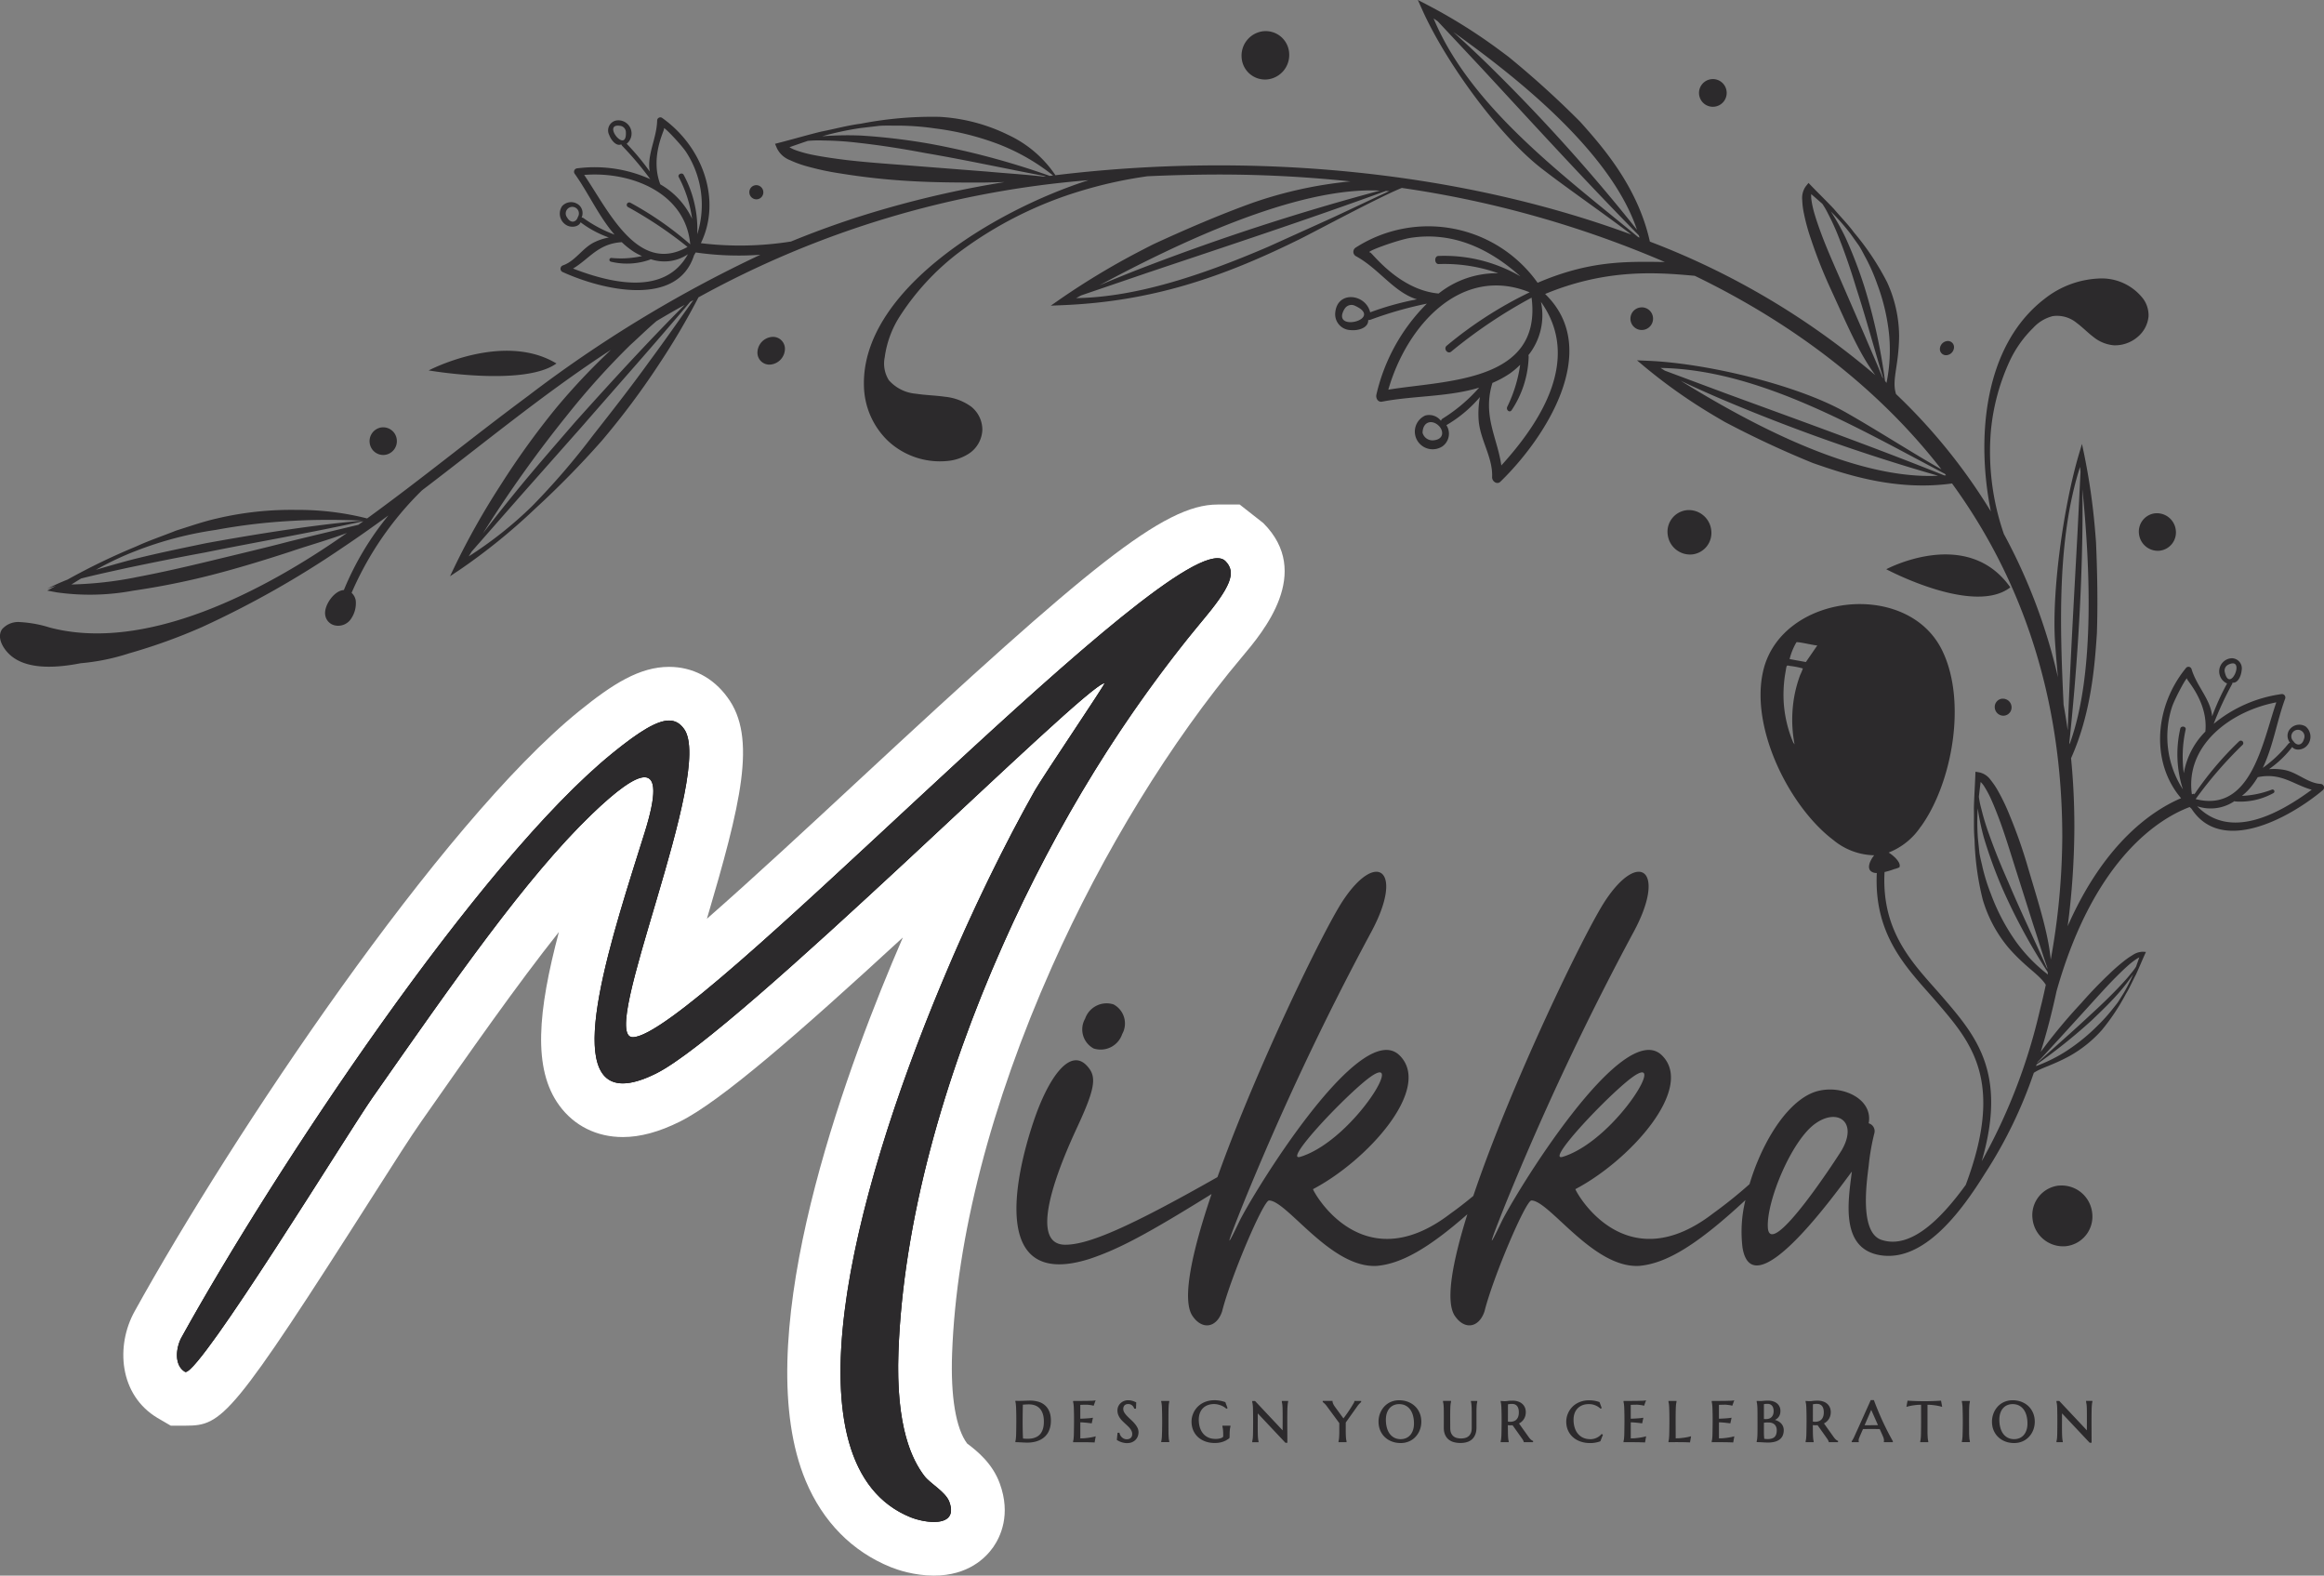
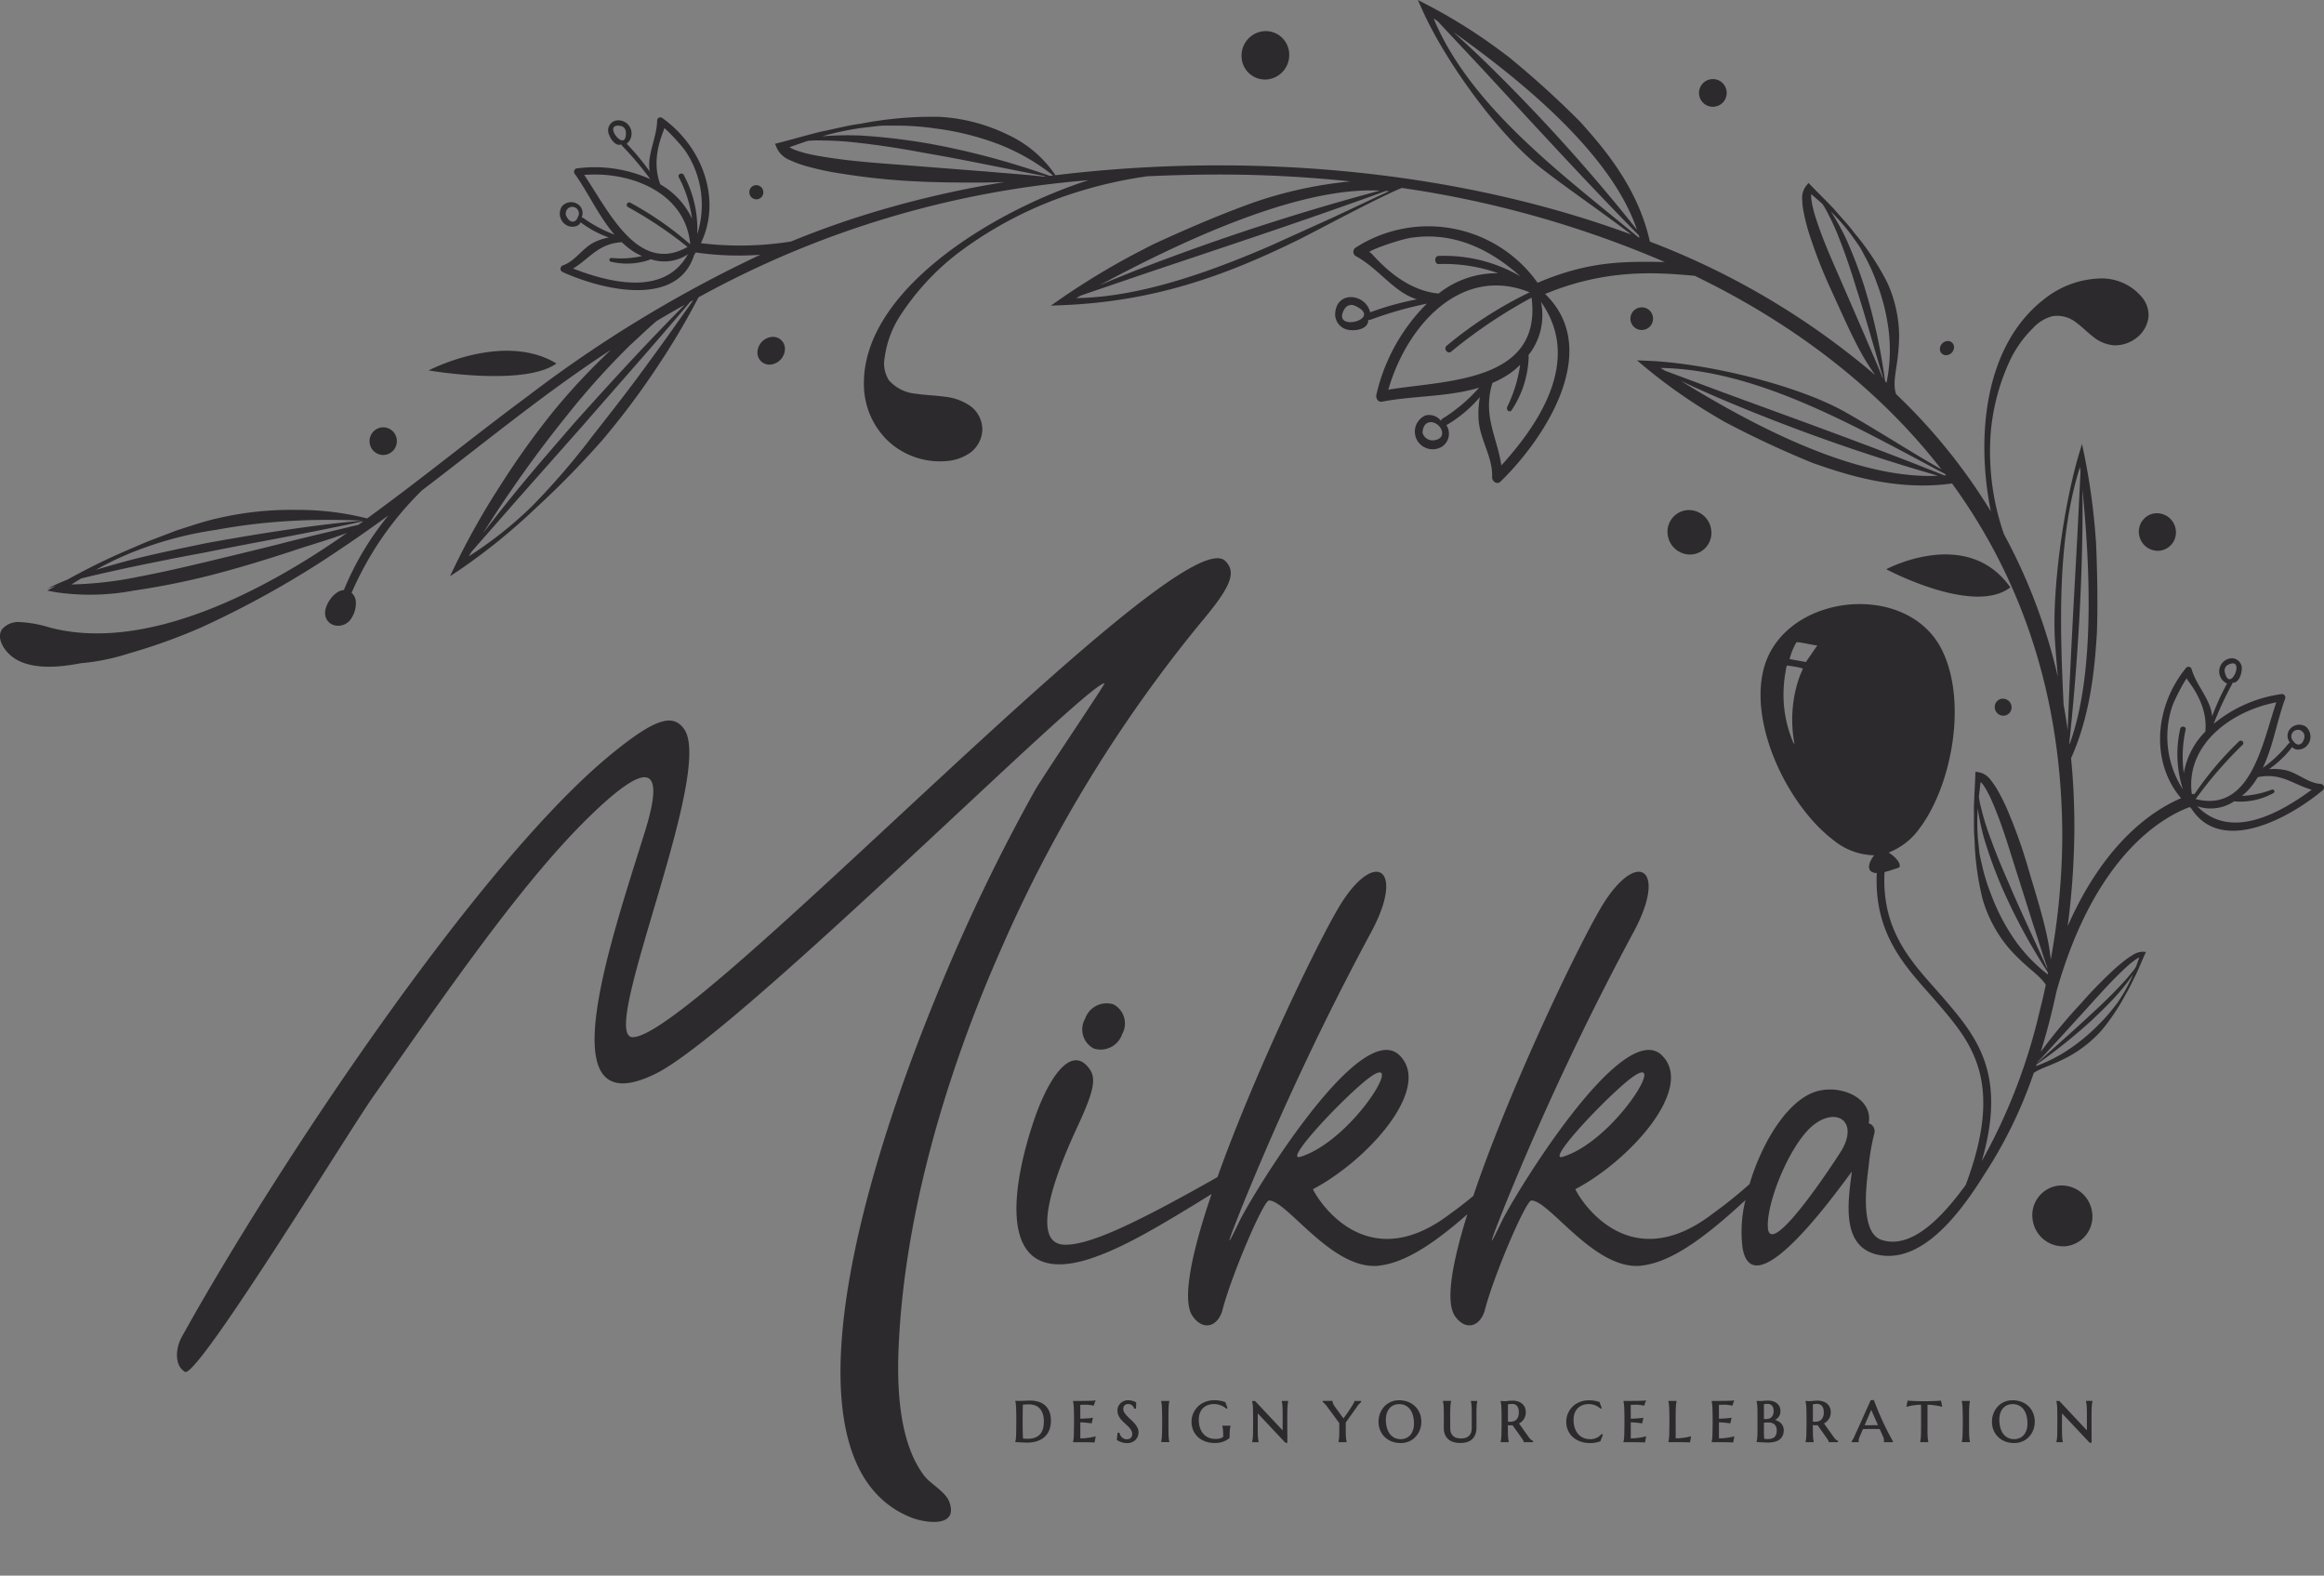
<svg xmlns="http://www.w3.org/2000/svg" width="259.808" height="176.107" viewBox="0 0 259.808 176.107">
  <rect x="0" y="0" width="259.808" height="176.107" fill="#808080" stroke="none" />
  <g fill-rule="evenodd">
    <g>
-       <path d="M3315.825 175.59c-1.185 0-2.569-.274-3.703-.732-3.599-1.452-6.244-4.152-7.864-8.027-1.304-3.12-1.93-7.05-1.863-11.68.058-4.042.645-8.713 1.743-13.881 2.358-11.102 6.614-22.44 9.77-29.998 2.453-5.874 5.16-11.68 7.836-16.825l-1.171 1.093c-16.226 15.138-29.069 26.932-34.485 29.62-1.912.95-3.56 1.41-5.04 1.41-1.93 0-3.59-.813-4.675-2.292-1.76-2.4-1.936-6.34-.568-12.775 1.016-4.777 2.71-10.155 4.204-14.9.195-.62.386-1.226.57-1.817-.288.266-.6.56-.938.884-6.984 6.728-14.668 17.706-23.567 30.419l-.546.78c-.716 1.024-2.538 3.883-4.647 7.194-2.978 4.673-6.684 10.49-9.854 15.21-1.767 2.632-3.15 4.6-4.226 6.017-.648.852-1.18 1.496-1.625 1.97-.48.509-1.478 1.569-3.008 1.569-.57 0-1.126-.154-1.612-.445-1.457-.874-2.314-2.446-2.35-4.313-.023-1.205.297-2.5.88-3.552 5.735-10.365 14.378-23.934 22.554-35.413 7.23-10.15 17.68-23.735 26.402-30.804 3.853-3.123 6.07-4.284 8.178-4.284 1.617 0 3.06.757 4.068 2.133.871 1.173 1.248 2.734 1.187 4.909-.04 1.461-.283 3.237-.74 5.428-.8 3.84-2.116 8.295-3.39 12.603-.857 2.899-1.667 5.637-2.227 7.89l-.133.547.19-.138c1.707-1.26 3.845-3.006 6.533-5.335 5.083-4.405 11.224-10.107 17.725-16.144 7.64-7.095 15.541-14.432 22.13-20.015 9.813-8.318 13.478-10.022 15.96-10.022 1.497 0 2.458.647 3.001 1.19.876.876 2.178 2.772 1.048 5.629-.535 1.354-1.57 2.877-3.575 5.257-8.167 9.696-15.881 22.26-21.722 35.377-6.976 15.664-10.922 30.983-11.414 44.3-.208 5.65.553 9.68 2.264 11.978.105.12.445.398.67.584.913.749 2.05 1.681 2.582 3.148.792 2.183.1 3.665-.383 4.355-.607.865-1.823 1.897-4.169 1.897z" transform="translate(-865 -3.129) translate(-2346.42 .648)" />
-       <path fill="#fff" d="M3315.825 172.59c1.299 0 2.354-.514 1.731-2.23-.416-1.15-2.142-2.033-2.823-2.944-1.3-1.737-3.186-5.318-2.87-13.9.533-14.445 5.014-30.46 11.671-45.41 6.039-13.56 13.875-26.242 22.169-36.089 3.34-3.967 3.971-5.56 2.7-6.832-.21-.21-.507-.31-.88-.31-8.602 0-58.646 53.532-65.368 53.532-3.966 0 9.254-29.76 5.719-34.475-.437-.6-.963-.914-1.654-.914-1.32 0-3.24 1.143-6.29 3.615-14.97 12.134-37.881 46.657-48.22 65.338-.6 1.085-.876 3.082.39 3.84.019.012.042.018.068.018 1.769 0 18.137-26.729 20.903-30.68 9.23-13.187 17.15-24.57 24.489-31.64 2.803-2.7 4.81-4.153 5.913-4.153 1.276 0 1.34 1.943.027 6.145-3.477 11.122-9.234 28.07-2.452 28.07.967 0 2.187-.344 3.706-1.098 9.211-4.572 48.101-43.625 50.145-43.625.16 0-6.897 10.42-7.828 12.063-3.203 5.655-6.937 13.238-10.395 21.517-10.024 24.007-17.725 53.881-3.432 59.648.656.265 1.677.513 2.58.513m.001 6c-2.233 0-4.118-.663-4.825-.948-4.309-1.739-7.597-5.077-9.51-9.653-6.317-15.116 3.334-42.747 9.65-57.872.398-.953.802-1.905 1.213-2.852-11.723 10.794-20.382 18.325-24.931 20.583-2.337 1.16-4.422 1.724-6.374 1.724-2.91 0-5.43-1.25-7.094-3.519-3.015-4.11-2.396-10.546-.055-19.398-4.704 5.922-9.795 13.195-15.367 21.155-1.277 1.825-2.984 4.512-5.121 7.866-16.125 25.306-17.118 26.154-21.243 26.154h-1.66l-1.492-.87c-4.295-2.575-4.672-8.069-2.555-11.893 10.853-19.612 34.152-54.5 49.691-67.094 3.774-3.059 6.774-4.954 10.068-4.954 2.608 0 4.918 1.202 6.506 3.384 3.382 4.509 1.485 12.009-2.276 24.767 5.253-4.602 11.63-10.525 16.942-15.457 25.729-23.891 34.118-30.838 40.131-30.838h2.486l2.637 2.07c5.552 5.55.012 12.129-2.354 14.938-7.991 9.488-15.547 21.799-21.277 34.665-6.82 15.318-10.679 30.253-11.156 43.191-.178 4.819.418 8.4 1.678 10.084 1.166.872 2.848 2.251 3.66 4.492 1.255 3.459.071 5.933-.747 7.1-.83 1.185-2.797 3.175-6.625 3.175z" transform="translate(-865 -3.129) translate(-2346.42 .648)" />
-     </g>
+       </g>
    <path fill="#2c2a2c" d="M3287.31 16.952a10.821 10.821 0 0 1 1.269 9.232 12.784 12.784 0 0 0-1.514-6.641c-.169-.312-.716-.068-.552.253a13.989 13.989 0 0 1 1.492 4.662 8.651 8.651 0 0 0-3.552-3.85c-1.171-3.034.478-6.077.417-6.206-.224-.497 1.873 1.708 2.44 2.55zM3425.368 92.4c3.467-4.788 5.208-13.99 2.368-19.741-3.922-7.946-17.983-6.3-19.99 2.329-1.493 6.413 2.956 15.2 7.828 18.891a7.383 7.383 0 0 0 4.573 1.716c-.061.1-.163.219-.218.309-.268.433-.563 1.1-.142 1.474a1.024 1.024 0 0 0 .66.2c-.352 7.3 3.73 10.964 6.787 14.532 3.817 4.454 7.5 8.751 3.155 20.328-2.516 3.458-6.013 7.278-9.421 6.143-2.452-.819-1.673-6.328-1.43-8.261a25.027 25.027 0 0 1 .635-3.654.907.907 0 0 0-.635-1.112c.565-2.988-3.635-4.618-6.455-3.336-2.988 1.358-5.563 5.775-6.865 10.135a50.971 50.971 0 0 1-4.054 3.256c-10.053 7.756-15.528-2.7-15.41-2.7 6.069-3.182 13.368-11.258 9.69-14.933-4.392-4.392-16.58 15.719-17.951 18.588-1.589 3.336-1.43 2.7.476-2.066a313.86 313.86 0 0 1 14.3-30.344c3.711-6.893.6-9.213-3.188-3.466-2.27 3.44-10.507 20.407-14.744 32.985-.9.742-1.755 1.411-2.506 1.937-10.053 7.756-15.528-2.7-15.41-2.7 6.069-3.182 13.368-11.258 9.691-14.933-4.393-4.392-16.581 15.719-17.952 18.588-1.589 3.336-1.43 2.7.476-2.065a314.059 314.059 0 0 1 14.3-30.344c3.711-6.893.6-9.213-3.188-3.466-2.146 3.252-9.62 18.585-14.011 30.876-9.854 5.593-14.416 7.558-17.012 7.558-4.9 0 .559-11.449 1.43-13.345 1.906-4.131 2.065-5.4 1.113-6.514-1.953-2.387-4.455 1.2-6.1 6.116-2.217 6.615-4.65 18.777 6.259 15.331 3.253-1.084 6.391-2.747 13.652-7.255-2.182 6.432-3.34 11.753-2.158 13.592 1.112 1.669 2.728 1.35 3.336-.477.953-3.813 4.608-12.392 5.243-12.392 2.009 0 6.927 7.63 12.074 7.308 2.725-.248 5.741-1.946 10.1-5.77-1.688 5.4-2.461 9.711-1.42 11.33 1.113 1.669 2.728 1.35 3.336-.477.954-3.813 4.608-12.392 5.244-12.392 2.008 0 6.927 7.63 12.074 7.308 3.076-.28 6.521-2.406 11.853-7.353a14.719 14.719 0 0 0-.324 5.326c1.172 6.978 10.746-6.577 12.222-8.511-.408 3.266-1.349 8.677 3.25 9.359 4.834.717 8.97-4.875 11.621-9.135a50.428 50.428 0 0 0 5.47-11.263c.866-.578 2.028-.812 3.988-1.872a13.9 13.9 0 0 0 3.634-2.925 24.029 24.029 0 0 0 2.667-4.012c.419-.684.738-1.432 1.115-2.145.341-.733.649-1.484.982-2.229l.148-.329-.331-.019a2.051 2.051 0 0 0-1.136.358 8.262 8.262 0 0 0-.932.639 20.887 20.887 0 0 0-1.694 1.477q-1.635 1.549-3.125 3.253a60.411 60.411 0 0 0-4.544 5.468c.7-2.243 1.283-4.523 1.769-6.787 4.275-15.128 11.766-19.417 14.885-20.583l.209.2c3.319 5.115 10.807 1.138 14.666-2.076a.4.4 0 0 0-.225-.706c-1.458-.095-2.567-1.251-3.991-1.551a6.31 6.31 0 0 0-1.795-.1 11.616 11.616 0 0 0 2.6-2.478c.33.457 1.207.343 1.634-.134a1.483 1.483 0 0 0-.133-2.158 1.358 1.358 0 0 0-1.9.5 1.213 1.213 0 0 0 .16 1.321.327.327 0 0 0-.2.116 14.559 14.559 0 0 1-2.856 2.693c1.169-2.434 1.579-5.238 2.5-7.733a.384.384 0 0 0-.448-.512 15.149 15.149 0 0 0-7.538 3.32 35.877 35.877 0 0 1 2.067-4.46l.036-.146c.616.093.974-.79 1.018-1.357a1.13 1.13 0 0 0-1.109-1.37 1.473 1.473 0 0 0-.513 2.821 26.9 26.9 0 0 0-1.67 3.669c-.174-1.905-1.711-3.324-2.3-5.265a.359.359 0 0 0-.653-.1c-3.508 4.3-3.937 10.534-.52 14.519-2.954 1.247-8.479 4.745-12.681 14.31a87.311 87.311 0 0 0 .75-11.062q0-3.977-.37-7.718c2.289-5.1 2.661-10.581 2.888-13.964.113-3.356.043-6.929-.1-10.212q-.057-.745-.12-1.486a72.491 72.491 0 0 0-1.231-8.443l-.218-1.023-.319 1.075c-1.711 5.738-3.072 15.333-2.689 21.075.079 1.179.195 2.536.322 3.937a63.015 63.015 0 0 0-6.043-16.016 28.144 28.144 0 0 1-1.46-11.445 23.911 23.911 0 0 1 2.149-7.974 12.66 12.66 0 0 1 2.582-3.616 4.434 4.434 0 0 1 2.183-1.319 3.444 3.444 0 0 1 2.679.753c.656.484 1.213 1.07 1.861 1.562a4.191 4.191 0 0 0 2.315.945 3.891 3.891 0 0 0 2.609-.907 3.415 3.415 0 0 0 1.254-2.322 3.162 3.162 0 0 0-.582-1.949 5.857 5.857 0 0 0-5.057-2.284 10.512 10.512 0 0 0-5.957 2.246c-6.969 5.337-7.639 15.854-6.032 23.781a64.25 64.25 0 0 0-10.6-13.114c-.506-1.585.3-3.046.344-6.471a14.694 14.694 0 0 0-1.342-6.028 29.388 29.388 0 0 0-3.717-5.58c-.662-.91-1.5-1.743-2.238-2.623-.8-.85-1.648-1.672-2.47-2.521l-.363-.376-.3.373a2.239 2.239 0 0 0-.4 1.539 8.534 8.534 0 0 0 .182 1.477 22.234 22.234 0 0 0 .79 2.882 53.646 53.646 0 0 0 2.235 5.641c1.852 4.034 3.113 7.057 4.96 9.571a85.866 85.866 0 0 0-25.2-14.925c-1.359-6.17-5.35-10.659-7.79-13.394a104.646 104.646 0 0 0-8-7.25q-.636-.482-1.278-.952a60.4 60.4 0 0 0-7.849-4.883L3369.14 0l.485 1.081c2.582 5.785 8.519 14.008 13.367 17.768 2.906 2.253 7.317 5.284 10.006 7.364-19.833-7.312-43.008-9.223-64.374-6.627a12.914 12.914 0 0 0-5.248-4.491 19.877 19.877 0 0 0-7.716-2.034 41.856 41.856 0 0 0-8.778.763c-1.469.185-2.966.6-4.452.887-1.49.365-2.983.8-4.487 1.191l-.666.172.227.532a2.716 2.716 0 0 0 1.482 1.31 11.309 11.309 0 0 0 1.794.656 30.58 30.58 0 0 0 3.787.813 74.7 74.7 0 0 0 7.867.856c2.667.157 5.386.169 8.1.166l2.4-.054a113.279 113.279 0 0 0-13.31 2.972 101.02 101.02 0 0 0-10.56 3.67 36.328 36.328 0 0 1-10.079.186c2.323-4.764.267-10.724-4.286-13.969a.358.358 0 0 0-.6.271c-.054 2.027-1.162 3.8-.828 5.686a26.725 26.725 0 0 0-2.58-3.1 1.473 1.473 0 0 0-1.239-2.585 1.13 1.13 0 0 0-.708 1.614c.192.536.77 1.292 1.34 1.04l.073.132a35.657 35.657 0 0 1 3.172 3.756 15.155 15.155 0 0 0-8.147-1.212.385.385 0 0 0-.3.612c1.548 2.163 2.685 4.759 4.455 6.8a14.563 14.563 0 0 1-3.467-1.843.325.325 0 0 0-.22-.061 1.213 1.213 0 0 0-.2-1.316 1.357 1.357 0 0 0-1.966.023 1.482 1.482 0 0 0 .441 2.116c.538.347 1.414.225 1.612-.3a11.615 11.615 0 0 0 3.162 1.7 6.3 6.3 0 0 0-1.7.569c-1.295.666-2.059 2.074-3.44 2.55a.4.4 0 0 0-.031.74c4.571 2.081 12.843 3.94 14.694-1.871l.186-.315a33.458 33.458 0 0 0 7.227.258 143.071 143.071 0 0 0-26.015 15.814c-6.28 4.656-11.694 9.117-17.946 13.658a31.18 31.18 0 0 0-7.906-.955 36.18 36.18 0 0 0-8.889.958c-1.514.339-3.034.876-4.541 1.347-1.506.608-3.008 1.1-4.49 1.784a72.9 72.9 0 0 0-7.666 3.7c-.762.3-1.519.639-2.269 1.022.321-.118.641-.209.959-.316l-.956.523 1.067.2a26.416 26.416 0 0 0 8.533-.189 84.063 84.063 0 0 0 8.771-1.755c2.934-.752 5.863-1.65 8.786-2.6 1.905-.656 4.469-1.375 6.355-2.1-9.3 6.544-22.5 13.4-33.228 10.576a13.492 13.492 0 0 0-3.289-.609 2.408 2.408 0 0 0-2.044.792c-.6.877.034 2.074.835 2.825 1.667 1.563 4.638 1.631 7.938.981a24.079 24.079 0 0 0 5.4-1.1 62.969 62.969 0 0 0 8.178-2.944 106.975 106.975 0 0 0 15.709-8.875c1.732-1.159 3.438-2.363 5.125-3.6a32.843 32.843 0 0 0-4.978 8.339c-1.071.046-2.224 1.7-2.09 2.742a1.387 1.387 0 0 0 1.083 1.207 1.729 1.729 0 0 0 1.871-.833 3.037 3.037 0 0 0 .463-1.956 1.489 1.489 0 0 0-.462-.849 36 36 0 0 1 7.868-11.455c6.815-5.182 13.432-10.639 20.418-15.243.238-.161.481-.309.719-.469a72.478 72.478 0 0 0-6.179 6.554 89.422 89.422 0 0 0-6.2 8.616 84.059 84.059 0 0 0-5.073 8.993l-.551 1.15 1.09-.725a67.625 67.625 0 0 0 8.376-6.778 101 101 0 0 0 7.52-7.663 86.393 86.393 0 0 0 6.317-8.439 79.876 79.876 0 0 0 4.473-7.568 108.115 108.115 0 0 1 43.6-13.093c-10.638 3.4-25.438 12.373-25.1 23.04a8.761 8.761 0 0 0 2.668 6.079 8.514 8.514 0 0 0 6.658 2.262 5.264 5.264 0 0 0 2.532-.906 3.348 3.348 0 0 0 1.378-2.559 3.3 3.3 0 0 0-1.25-2.609 6 6 0 0 0-2.943-1.105c-1.062-.153-2.145-.17-3.207-.335a4.532 4.532 0 0 1-3.053-1.515 3.5 3.5 0 0 1-.458-2.571 11.221 11.221 0 0 1 1.614-4.463 28.041 28.041 0 0 1 6.547-7.148 43.751 43.751 0 0 1 13.95-7.03 48.735 48.735 0 0 1 7.267-1.582q2.756-.127 5.611-.173a140.171 140.171 0 0 1 17.073.75 46.685 46.685 0 0 0-11.038 2.428c-3.651 1.32-7.494 2.975-11.006 4.6q-.791.4-1.576.809a83.563 83.563 0 0 0-8.826 5.315l-1.053.734 1.236-.051c10.131-.4 18.05-3.175 26.5-7.337 1.843-.907 8.886-4.717 11.505-5.769a116.47 116.47 0 0 1 29.4 8.278c-4.352-.054-8.382-.175-14.217 2.323a15 15 0 0 0-20.32-3.943.557.557 0 0 0 .04.986c2.541 1.39 4.231 4.032 6.787 4.807a32.156 32.156 0 0 0-5.225 1.452c-.5-2.07-3.64-2.45-3.9-.015a1.772 1.772 0 0 0 1.688 2c.776.09 2.026-.194 1.993-1.124l.2-.013a42.923 42.923 0 0 1 6.356-1.82 20.967 20.967 0 0 0-5.639 10.156c-.1.419.172.885.626.8 3.521-.674 7.382-.514 10.857-1.568a18.15 18.15 0 0 1-4.082 3.459.436.436 0 0 0-.187.256 1.652 1.652 0 0 0-1.766-.593A1.972 1.972 0 0 0 3369 49.1a2 2 0 0 0 2.9.783 1.74 1.74 0 0 0 .429-2.362 14.483 14.483 0 0 0 3.751-3.139 10.082 10.082 0 0 0-.138 2.66c.191 2.171 1.591 4.113 1.5 6.278-.02.487.55.884.922.523 4.94-4.787 11.463-14.691 5.033-20.954l-.022-.033c6.946-2.882 12.645-2.394 16.72-2.028 10.942 5.293 20.464 12.478 27.577 21.635-2.975-1.672-7.542-4.6-10.795-6.429-5.377-3.024-15.477-5.441-22.015-5.707l-1.223-.052.874.736a60.027 60.027 0 0 0 7.534 5.323q.685.409 1.379.811a108.194 108.194 0 0 0 9.886 4.613c3.483 1.208 9.165 3.169 15.546 2.281 7.737 10.614 12.325 23.751 12.325 39.534a78.639 78.639 0 0 1-1.29 13.681c-.308-3.078-1.329-6.164-2.566-10.363a55.63 55.63 0 0 0-2.019-5.743 22.654 22.654 0 0 0-1.284-2.7 8.583 8.583 0 0 0-.819-1.23 2.142 2.142 0 0 0-1.276-.885l-.453-.078-.02.528c-.046 1.193-.128 2.386-.156 3.564.032 1.162-.035 2.353.073 3.485a30.967 30.967 0 0 0 .913 6.7 14.91 14.91 0 0 0 2.91 5.427c1.971 2.241 3.388 2.929 4.145 4.112q-.207.978-.437 1.947c-.112.439-.222.883-.328 1.337a63.9 63.9 0 0 1-6.4 16.438c2.878-9.882-.646-14-4.292-18.253-2.96-3.455-6.956-7.006-6.571-14.072a7.551 7.551 0 0 0 1.078-.327 2.678 2.678 0 0 0 .58-.2c.162-.351-.19-.768-.406-1.012a4.518 4.518 0 0 0-.792-.64 7.643 7.643 0 0 0 3.589-2.9zm-15.179-16.98a14.528 14.528 0 0 0-.141 3.189 13.864 13.864 0 0 0 1.047 4.363l.159.232a15.591 15.591 0 0 1-.232-1.812 15 15 0 0 1 .217-3.649 14.648 14.648 0 0 1 .642-2.3 5.549 5.549 0 0 0 .3-.729 9.173 9.173 0 0 0-1.416-.278c-.48-.087-.365-.18-.575.982zm.508-1.754l1.822.331 1.275-1.852c-.488-.029-1.948-.4-2.327-.365a7.1 7.1 0 0 0-.767 1.884zm42.76 5.327a10.822 10.822 0 0 0 1.213 9.24 12.782 12.782 0 0 1-.294-6.8c.081-.345.672-.255.6.1a14 14 0 0 0-.208 4.891 8.65 8.65 0 0 1 2.409-4.652c.329-3.236-2.066-5.735-2.042-5.875.086-.539-1.355 2.142-1.678 3.1zm7.864 4.277a45.551 45.551 0 0 0-5.229 6.045c6.178 1.578 7.459-6.276 9.017-10.812-5.085.963-10.205 4.781-9.438 10.274l.244-.072.026.09a36.671 36.671 0 0 1 5.013-5.938.277.277 0 1 1 .369.413zm7.751 5c-2.026-.557-3.416-1.946-6.022-1.407h-.011a9.32 9.32 0 0 1-.974 1.344 6.9 6.9 0 0 1-.8.75 10.6 10.6 0 0 0 3.327-.691.213.213 0 1 1 .187.383 7.658 7.658 0 0 1-4.249.93l-.106-.031a4.724 4.724 0 0 1-4.162.568c3.625 3.718 8.879 1.049 12.811-1.851zm-.861-5.694a.737.737 0 1 0-1.182.278c.3.482.954.57 1.183-.283zm-8.476-8.28a.721.721 0 0 0-.383.836c.56 2.488 2.403-1.81.384-.841zm-23.788 30.87a23.061 23.061 0 0 1-2.743-5.242 21.617 21.617 0 0 1-.935-2.981c-.113-.524-.256-1.036-.346-1.578l-.174-1.665a25.048 25.048 0 0 1-.018-3.347 27.03 27.03 0 0 0 .686 3.273 51.784 51.784 0 0 0 2.031 5.589 65.075 65.075 0 0 0 5.1 9.427c.009.1.018.19.03.285a17.868 17.868 0 0 1-3.634-3.762zm-3.448-17.2a10.7 10.7 0 0 1 .665 1.23c.4.873.756 1.794 1.1 2.724.676 1.873 1.257 3.823 1.872 5.748l1.836 5.8c.507 1.525.985 3.141 1.521 4.636l.021.2c-1.44-3.239-2.965-6.394-4.344-9.659-.786-1.76-1.522-3.559-2.177-5.409a26.322 26.322 0 0 1-.864-2.849 9.513 9.513 0 0 1-.272-1.336c.064-.552.128-1.1.2-1.653a2.955 2.955 0 0 1 .443.566zm-118.553 76.972c-1.3-1.737-3.186-5.319-2.87-13.9.533-14.446 5.014-30.461 11.671-45.41a155.235 155.235 0 0 1 22.168-36.089c3.341-3.967 3.971-5.561 2.7-6.832-5.059-5.06-59.234 53.221-66.249 53.221-3.966 0 9.255-29.76 5.719-34.475-1.271-1.747-3.3-1.065-7.943 2.7-14.971 12.135-37.882 46.657-48.22 65.338-.6 1.084-.876 3.082.389 3.84 1.352.811 18.165-26.653 20.971-30.662 9.231-13.187 17.151-24.57 24.489-31.64 6.045-5.823 8.389-5.844 5.94 1.991-3.972 12.707-10.924 33.017 1.254 26.972 9.211-4.572 48.1-43.625 50.145-43.625.159 0-6.9 10.42-7.828 12.063a207.541 207.541 0 0 0-10.4 21.517c-10.024 24.007-17.725 53.881-3.432 59.648 1.6.645 5.368 1.194 4.312-1.717-.409-1.149-2.135-2.032-2.816-2.942zm11.035-7.938c-.023 1.259-.047 2.529.018 3.786.162.018.323.026.486.029.071 0 .143 0 .215-.007s.148-.012.221-.022a1.779 1.779 0 0 0 .215-.04 1.846 1.846 0 0 0 .209-.066 1.591 1.591 0 0 0 .2-.091 1.485 1.485 0 0 0 .185-.12 1.087 1.087 0 0 0 .165-.152 1.4 1.4 0 0 0 .145-.193 1.513 1.513 0 0 0 .12-.234 2.171 2.171 0 0 0 .093-.283 2.289 2.289 0 0 0 .058-.332 3.549 3.549 0 0 0 .02-.392 3.4 3.4 0 0 0-.027-.439 2.421 2.421 0 0 0-.083-.385 1.864 1.864 0 0 0-.137-.329 1.5 1.5 0 0 0-.185-.269 1.319 1.319 0 0 0-.236-.212 1.4 1.4 0 0 0-.285-.154 1.69 1.69 0 0 0-.336-.094 2.292 2.292 0 0 0-.388-.032c-.224 0-.447.016-.669.032zm-.753-.429c.527.025 1.04-.02 1.567-.025a3.309 3.309 0 0 1 .879.114 2.061 2.061 0 0 1 .4.153 1.96 1.96 0 0 1 .346.229 1.685 1.685 0 0 1 .29.309 2.039 2.039 0 0 1 .22.387 2.164 2.164 0 0 1 .14.478 3.3 3.3 0 0 1 .046.568 3.421 3.421 0 0 1-.025.419 2.629 2.629 0 0 1-.074.378 2.458 2.458 0 0 1-.116.333 2.051 2.051 0 0 1-.158.3 2.084 2.084 0 0 1-.2.255 2 2 0 0 1-.23.216 2.271 2.271 0 0 1-.26.177 2.366 2.366 0 0 1-.285.142 2.682 2.682 0 0 1-.305.108 2.975 2.975 0 0 1-.324.074c-.113.019-.226.034-.34.043s-.229.014-.348.014l-.3-.008c-.335-.017-.669-.038-1.005-.044a.937.937 0 0 1 .037-.264l.014-.1.024-.283.009-.181c.023-1.029.036-2.1-.009-3.128l-.024-.287-.014-.107-.017-.087a.462.462 0 0 1-.02-.184zm6.445.013h.771l.7-.007.544-.015.185-.01.111-.013.134-.026-.222.608-.177-.045-.122-.022-.284-.036-.177-.013c-.255 0-.481.006-.733.019v1.546l.223-.006c.238-.011.472-.025.709-.043l.2-.02.282-.04-.135.629c-.236-.029-.47-.058-.706-.082l-.219-.018-.218-.012h-.133v1.792l.269-.007c.113 0 .22-.013.321-.023l.286-.033.247-.037.252-.047c.08-.016.156-.035.228-.054l.118-.031-.124.689c-.8-.039-1.6-.028-2.406-.028a.915.915 0 0 1 .038-.265l.015-.1.024-.283.008-.181c.022-1.027.036-2.1-.008-3.122l-.024-.285-.015-.1a.912.912 0 0 1-.038-.265zm6.883.863h-.124l-.018-.053-.028-.067-.044-.08a.524.524 0 0 0-.055-.076.886.886 0 0 0-.073-.074.661.661 0 0 0-.089-.066.784.784 0 0 0-.1-.053.566.566 0 0 0-.122-.035.8.8 0 0 0-.146-.012.773.773 0 0 0-.13.01.589.589 0 0 0-.112.03.554.554 0 0 0-.094.049.424.424 0 0 0-.135.141.6.6 0 0 0-.044.093.612.612 0 0 0-.027.108.787.787 0 0 0-.008.121.692.692 0 0 0 .028.2.8.8 0 0 0 .086.19 2.083 2.083 0 0 0 .137.195c.051.065.108.131.168.194l.2.2.211.2c.073.066.146.135.215.205s.14.144.2.215a2.719 2.719 0 0 1 .178.226 2.287 2.287 0 0 1 .147.237 1.151 1.151 0 0 1 .135.541 1.352 1.352 0 0 1-.074.431 1.15 1.15 0 0 1-.1.207 1.241 1.241 0 0 1-.137.184 1.062 1.062 0 0 1-.18.158 1.3 1.3 0 0 1-.221.124 1.258 1.258 0 0 1-.27.081 1.744 1.744 0 0 1-.309.026 1.793 1.793 0 0 1-.18-.009 1.7 1.7 0 0 1-.172-.026c-.051-.01-.1-.023-.156-.037s-.1-.029-.15-.046l-.132-.052-.12-.056-.1-.054-.124-.079.083-.8h.209l.014.06a.878.878 0 0 0 .041.131.949.949 0 0 0 .062.125.886.886 0 0 0 .08.114.817.817 0 0 0 .1.1.732.732 0 0 0 .11.082.851.851 0 0 0 .127.065.7.7 0 0 0 .137.041.821.821 0 0 0 .153.013.851.851 0 0 0 .136-.01.614.614 0 0 0 .12-.032.627.627 0 0 0 .1-.052.486.486 0 0 0 .087-.066.462.462 0 0 0 .069-.081.652.652 0 0 0 .052-.1.6.6 0 0 0 .041-.228.91.91 0 0 0-.016-.174.743.743 0 0 0-.048-.158 1.3 1.3 0 0 0-.078-.152 1.407 1.407 0 0 0-.1-.145c-.038-.049-.078-.1-.12-.143s-.09-.1-.135-.138l-.457-.425-.151-.149c-.05-.05-.1-.1-.143-.157s-.09-.113-.13-.171a1.591 1.591 0 0 1-.11-.183 1.833 1.833 0 0 1-.087-.2 1.255 1.255 0 0 1-.058-.217 1.466 1.466 0 0 1-.019-.237 1.208 1.208 0 0 1 .026-.249.971.971 0 0 1 .077-.226 1.122 1.122 0 0 1 .269-.362 1.271 1.271 0 0 1 .179-.132 1.241 1.241 0 0 1 .417-.156 1.223 1.223 0 0 1 .222-.02c.054 0 .106 0 .155.006a1.29 1.29 0 0 1 .145.019l.128.029.116.033.1.035.266.113-.026.708h-.074zm2.9 3.634l.016-.068.016-.083.027-.235.011-.16c.042-1.079.042-2.212 0-3.292l-.011-.161-.027-.235-.017-.084a.448.448 0 0 1-.02-.179h.9a.947.947 0 0 1-.038.265l-.015.1-.011.13c-.011.184-.019.366-.024.551-.006.837-.006 1.677 0 2.514 0 .184.012.365.024.549l.011.128.015.1a.909.909 0 0 1 .038.265h-.9a.514.514 0 0 1 0-.111zm7.638-.484a.553.553 0 0 1-.009.083.188.188 0 0 1-.022.058.184.184 0 0 1-.038.047h-.005c-.048.036-.1.071-.15.1s-.105.065-.161.1-.116.06-.176.086-.125.052-.188.073-.134.043-.2.06-.142.032-.218.044-.155.023-.234.028-.163.009-.249.009a3.468 3.468 0 0 1-.553-.043 2.81 2.81 0 0 1-.5-.128 2.631 2.631 0 0 1-.446-.207 2.31 2.31 0 0 1-.38-.28 2.107 2.107 0 0 1-.307-.348 2.158 2.158 0 0 1-.229-.41 2.25 2.25 0 0 1-.142-.467 2.694 2.694 0 0 1-.048-.512 2.383 2.383 0 0 1 .02-.3 2.249 2.249 0 0 1 .059-.3 2.37 2.37 0 0 1 .1-.287 2.458 2.458 0 0 1 .132-.274 2.256 2.256 0 0 1 .169-.255 2.452 2.452 0 0 1 .2-.235 2.3 2.3 0 0 1 .238-.209 2.547 2.547 0 0 1 .268-.179 2.426 2.426 0 0 1 .3-.145 2.815 2.815 0 0 1 .325-.109 2.581 2.581 0 0 1 .355-.069 3.091 3.091 0 0 1 .38-.023h.155l.156.011.156.016.159.025.154.029.145.036.142.04.168.058.247.671-.132.069-.039-.036c-.04-.035-.082-.069-.125-.1s-.092-.063-.143-.093-.106-.059-.158-.084-.112-.05-.169-.071-.118-.042-.179-.059-.123-.033-.186-.045a1.764 1.764 0 0 0-.19-.029c-.064-.006-.129-.01-.2-.01a2.111 2.111 0 0 0-.362.03 1.789 1.789 0 0 0-.329.088 1.53 1.53 0 0 0-.289.143 1.439 1.439 0 0 0-.443.441 1.759 1.759 0 0 0-.15.3 1.793 1.793 0 0 0-.093.347 2.343 2.343 0 0 0-.032.4 3.188 3.188 0 0 0 .031.448 2.644 2.644 0 0 0 .09.412 2.172 2.172 0 0 0 .15.368 1.811 1.811 0 0 0 .206.311 1.579 1.579 0 0 0 .263.254 1.682 1.682 0 0 0 .705.314 2.3 2.3 0 0 0 .445.041c.072 0 .139 0 .2-.008a1.61 1.61 0 0 0 .174-.025c.055-.011.106-.023.151-.036a1.053 1.053 0 0 0 .123-.044.732.732 0 0 0 .093-.047.368.368 0 0 0 .063-.049.178.178 0 0 0 .032-.041l.006-.015c0-.259 0-.507-.025-.766l-.027-.192a.827.827 0 0 1-.039-.259h.9a.813.813 0 0 1-.039.26l-.015.092-.023.239c-.018.226-.012.449-.02.661zm2.862-3.989l3.066 3.263c0-.816.011-1.636-.006-2.451l-.008-.183-.011-.155-.013-.129-.015-.1a.947.947 0 0 1-.037-.265h.707a.441.441 0 0 1-.02.178l-.016.086-.014.107-.023.284-.009.181c-.027 1.274-.005 2.561-.005 3.836h-.219l-3.09-3.284c0 .8-.012 1.595.006 2.389l.018.336.028.232.016.088a.435.435 0 0 1 .02.177h-.708a.944.944 0 0 1 .037-.266l.015-.1.014-.129.011-.154.008-.181c.02-.974.02-1.966 0-2.94l-.008-.183-.012-.155-.013-.13-.015-.1a.944.944 0 0 1-.037-.266h.309l.023.024zm10.124 2.394c0 .563-.013 1.131.024 1.694l.013.128.016.1a.9.9 0 0 1 .037.266h-.9a.944.944 0 0 1 .037-.263l.015-.105.012-.128c.012-.185.019-.368.024-.553v-1.077l-1.443-1.958a2.181 2.181 0 0 0-.408-.4v-.127h1.094v.077a.32.32 0 0 0 .013.075 1.35 1.35 0 0 0 .042.132 1.321 1.321 0 0 0 .08.166c.036.062.079.129.129.2l.955 1.306a15.692 15.692 0 0 0 1.2-1.8l.015-.045.005-.029v-.077h.76v.123l-.108.1-.1.1a1.714 1.714 0 0 0-.115.13c-.039.049-.081.106-.124.169l-1.279 1.8zm5.967-2.494a2.94 2.94 0 0 1 .512.044 2.616 2.616 0 0 1 .475.131 2.506 2.506 0 0 1 .422.211 2.184 2.184 0 0 1 .362.28 2.219 2.219 0 0 1 .3.35 2.331 2.331 0 0 1 .363.879 2.7 2.7 0 0 1 .046.51 2.526 2.526 0 0 1-.018.3 2.651 2.651 0 0 1-.053.3 2.509 2.509 0 0 1-.087.287 2.369 2.369 0 0 1-.119.271 2.253 2.253 0 0 1-.153.254 2.448 2.448 0 0 1-.183.232 2.147 2.147 0 0 1-.213.209 2.229 2.229 0 0 1-.242.178 2.2 2.2 0 0 1-.27.145 2.26 2.26 0 0 1-.3.109 2.155 2.155 0 0 1-.321.069 2.536 2.536 0 0 1-.344.023 2.982 2.982 0 0 1-.512-.043 2.524 2.524 0 0 1-.473-.129 2.442 2.442 0 0 1-.424-.207 2.237 2.237 0 0 1-.362-.28 2.2 2.2 0 0 1-.3-.348 2.328 2.328 0 0 1-.222-.41 2.378 2.378 0 0 1-.14-.467 2.8 2.8 0 0 1-.047-.512 2.565 2.565 0 0 1 .158-.886 2.451 2.451 0 0 1 .12-.273 2.422 2.422 0 0 1 .151-.256 2.459 2.459 0 0 1 .182-.234 2.207 2.207 0 0 1 .454-.388 2.076 2.076 0 0 1 .27-.147 2.414 2.414 0 0 1 .3-.11 2.193 2.193 0 0 1 .323-.069 2.551 2.551 0 0 1 .344-.023zm.177 4.346a1.5 1.5 0 0 0 .6-.117 1.3 1.3 0 0 0 .465-.341 1.427 1.427 0 0 0 .174-.248 1.786 1.786 0 0 0 .132-.3 1.974 1.974 0 0 0 .083-.35 2.7 2.7 0 0 0 .028-.4 3.725 3.725 0 0 0-.027-.451 3.126 3.126 0 0 0-.08-.417 2.431 2.431 0 0 0-.133-.369 1.91 1.91 0 0 0-.183-.314 1.463 1.463 0 0 0-.516-.445 1.339 1.339 0 0 0-.332-.12 1.774 1.774 0 0 0-.388-.041 1.656 1.656 0 0 0-.315.029 1.434 1.434 0 0 0-.285.087 1.314 1.314 0 0 0-.465.336 1.387 1.387 0 0 0-.174.246 1.77 1.77 0 0 0-.133.3 2.065 2.065 0 0 0-.083.349 2.744 2.744 0 0 0-.027.4 3.728 3.728 0 0 0 .026.45 3.046 3.046 0 0 0 .08.416 2.3 2.3 0 0 0 .13.37 1.969 1.969 0 0 0 .183.318 1.514 1.514 0 0 0 .519.451 1.345 1.345 0 0 0 .333.122 1.76 1.76 0 0 0 .386.044zm7.937-2.976l-.006-.458-.008-.183-.022-.284-.015-.106-.016-.086a.455.455 0 0 1-.019-.178h.706a.982.982 0 0 1-.036.264l-.016.1-.012.129c-.012.184-.019.366-.024.551v1.924a2.524 2.524 0 0 1-.034.425 1.7 1.7 0 0 1-.1.362 1.552 1.552 0 0 1-.16.3 1.324 1.324 0 0 1-.214.243 1.382 1.382 0 0 1-.264.183 1.518 1.518 0 0 1-.309.125 2.319 2.319 0 0 1-.343.071 2.8 2.8 0 0 1-.372.024 3.038 3.038 0 0 1-.372-.023 2.633 2.633 0 0 1-.347-.067 1.693 1.693 0 0 1-.319-.119 1.527 1.527 0 0 1-.276-.176 1.32 1.32 0 0 1-.228-.237 1.537 1.537 0 0 1-.171-.3 1.586 1.586 0 0 1-.109-.36 2.408 2.408 0 0 1-.035-.424c0-.722.01-1.446-.005-2.167l-.008-.183-.011-.155-.013-.13-.016-.1a.96.96 0 0 1-.036-.266h.9a.943.943 0 0 1-.037.266l-.016.1-.013.13-.012.158c-.031.79-.013 1.59-.013 2.381a1.909 1.909 0 0 0 .026.323 1.069 1.069 0 0 0 .077.254 1.11 1.11 0 0 0 .119.2.82.82 0 0 0 .15.152.907.907 0 0 0 .178.112 1.033 1.033 0 0 0 .2.072 1.906 1.906 0 0 0 .452.054 1.923 1.923 0 0 0 .451-.054.978.978 0 0 0 .2-.071.961.961 0 0 0 .177-.111.827.827 0 0 0 .149-.152 1.108 1.108 0 0 0 .119-.2 1.081 1.081 0 0 0 .077-.255 1.832 1.832 0 0 0 .026-.323zm4.047 2.022l.007.458c.008.156.016.307.031.463l.014.107a.907.907 0 0 1 .038.264h-.9a.916.916 0 0 1 .038-.265l.015-.1.024-.283.008-.181c.023-1.027.037-2.1-.008-3.122l-.024-.285-.015-.1a.907.907 0 0 1-.038-.273 4.782 4.782 0 0 0 .491.029l.138-.007.179-.022q.107-.015.241-.022t.295-.007a2.082 2.082 0 0 1 .3.021 1.766 1.766 0 0 1 .276.064 1.506 1.506 0 0 1 .25.1 1.308 1.308 0 0 1 .216.145 1.176 1.176 0 0 1 .177.185 1.227 1.227 0 0 1 .134.223 1.188 1.188 0 0 1 .083.259 1.406 1.406 0 0 1 .028.285 1.788 1.788 0 0 1-.015.226 1.33 1.33 0 0 1-.046.21 1.344 1.344 0 0 1-.172.368 1.236 1.236 0 0 1-.12.154 1.381 1.381 0 0 1-.143.137 1.444 1.444 0 0 1-.163.116l-.1.055 1.114 1.562.07.089.065.074.061.061.059.051.054.039.052.032.1.043v.143h-1.04l-.011-.065-.017-.053-.037-.079-.053-.094-.061-.092-1.074-1.513-.115.008h-.162c-.057 0-.114 0-.17-.007l-.082-.009zm0-1.006a1.753 1.753 0 0 0 .216.02 1.389 1.389 0 0 0 .252-.016.974.974 0 0 0 .218-.06.808.808 0 0 0 .182-.1.773.773 0 0 0 .147-.146.942.942 0 0 0 .112-.193 1.164 1.164 0 0 0 .071-.243 1.784 1.784 0 0 0 .024-.3 1.826 1.826 0 0 0-.013-.213 1.4 1.4 0 0 0-.037-.19.944.944 0 0 0-.06-.161.7.7 0 0 0-.083-.132.643.643 0 0 0-.1-.1.715.715 0 0 0-.131-.079.7.7 0 0 0-.154-.049.977.977 0 0 0-.183-.016h-.122l-.1.007-.162.023-.071.016zm10.423-1.481l-.074.034-.038-.035a1.6 1.6 0 0 0-.254-.192 1.964 1.964 0 0 0-.3-.15 1.867 1.867 0 0 0-.343-.1 2.213 2.213 0 0 0-.377-.032 2.121 2.121 0 0 0-.362.03 1.789 1.789 0 0 0-.328.088 1.547 1.547 0 0 0-.289.143 1.459 1.459 0 0 0-.244.195 1.4 1.4 0 0 0-.2.246 1.645 1.645 0 0 0-.151.3 1.9 1.9 0 0 0-.094.347 2.4 2.4 0 0 0-.031.4 3.26 3.26 0 0 0 .03.449 2.726 2.726 0 0 0 .091.415 2.129 2.129 0 0 0 .149.371 1.826 1.826 0 0 0 .207.316 1.6 1.6 0 0 0 .263.256 1.685 1.685 0 0 0 .323.2 1.664 1.664 0 0 0 .381.123 2.3 2.3 0 0 0 .446.042c.057 0 .114 0 .169-.009s.114-.015.17-.027a1.444 1.444 0 0 0 .164-.044 1.663 1.663 0 0 0 .159-.061c.053-.024.1-.05.151-.077s.1-.06.144-.093a1.418 1.418 0 0 0 .131-.106 1.613 1.613 0 0 0 .119-.12l.043-.049.143.09-.283.725-.032.013a2.48 2.48 0 0 1-.253.082c-.087.023-.179.043-.276.06s-.194.029-.289.038-.193.012-.291.012a3.6 3.6 0 0 1-.563-.043 2.893 2.893 0 0 1-.514-.128 2.707 2.707 0 0 1-.457-.206 2.34 2.34 0 0 1-.39-.28 2.224 2.224 0 0 1-.316-.347 2.32 2.32 0 0 1-.238-.41 2.244 2.244 0 0 1-.148-.467 2.627 2.627 0 0 1-.049-.514 2.3 2.3 0 0 1 .02-.3 2.175 2.175 0 0 1 .059-.3 2.325 2.325 0 0 1 .1-.287 2.5 2.5 0 0 1 .132-.274 2.252 2.252 0 0 1 .168-.255 2.57 2.57 0 0 1 .2-.235 2.339 2.339 0 0 1 .237-.209 2.538 2.538 0 0 1 .269-.179 2.445 2.445 0 0 1 .3-.145 2.778 2.778 0 0 1 .326-.109 2.575 2.575 0 0 1 .354-.069 3.12 3.12 0 0 1 .382-.023 3.639 3.639 0 0 1 .589.047 3.162 3.162 0 0 1 .549.141l.034.012.248.676zm2.579-.83h.771l.7-.007.544-.015.184-.01.112-.013.133-.026-.223.608-.177-.045-.122-.022-.284-.036-.177-.013c-.254 0-.48.006-.732.019v1.546l.223-.006c.238-.011.472-.025.708-.043l.2-.02.282-.04-.135.629c-.236-.029-.47-.058-.706-.082l-.219-.018-.218-.012h-.132v1.792l.269-.007c.113 0 .221-.013.32-.023l.286-.033.247-.037.252-.047.228-.054.117-.032-.124.689c-.8-.039-1.6-.028-2.406-.028a.931.931 0 0 1 .038-.265l.015-.1.024-.283.008-.181c.023-1.027.037-2.1-.008-3.122l-.024-.285-.015-.1a.929.929 0 0 1-.038-.265zm5.758 4.18l.269-.007c.113 0 .22-.013.32-.023l.286-.033.247-.037.251-.047.229-.054.116-.032-.123.689c-.8-.039-1.6-.028-2.406-.028a.932.932 0 0 1 .038-.264l.015-.1.023-.283.008-.181c.023-1.027.037-2.1-.008-3.123l-.023-.286-.015-.1a.944.944 0 0 1-.038-.265h.9a.925.925 0 0 1-.037.264l-.015.106c-.015.156-.023.309-.031.466-.029 1.11-.009 2.232-.009 3.343zm4.1-4.18h.771l.7-.007.544-.015.184-.01.112-.013.134-.026-.223.608-.177-.045-.121-.022-.284-.036-.177-.013c-.254 0-.48.006-.733.019v1.546l.223-.006c.237-.011.471-.025.708-.043l.2-.02.282-.04-.135.629c-.236-.029-.47-.058-.706-.082l-.218-.018-.219-.012h-.132v1.792l.269-.007c.113 0 .22-.013.32-.023l.285-.033.247-.037.252-.047.229-.054.117-.032-.123.689c-.8-.039-1.6-.028-2.406-.028a.93.93 0 0 1 .037-.264l.016-.1.024-.283.007-.181c.023-1.027.037-2.1-.007-3.123l-.024-.286-.015-.1a.926.926 0 0 1-.037-.265zm5.039 1.294c0-.215 0-.426-.014-.641l-.024-.286-.015-.1a.939.939 0 0 1-.037-.268c.165.006.326.01.491.01l.126-.006.167-.016c.065-.007.141-.013.225-.016l.277-.005a2.07 2.07 0 0 1 .279.019 1.739 1.739 0 0 1 .26.057 1.458 1.458 0 0 1 .233.094 1.212 1.212 0 0 1 .2.129 1.039 1.039 0 0 1 .167.164 1.02 1.02 0 0 1 .125.2.976.976 0 0 1 .08.232 1.216 1.216 0 0 1 .026.257 1.441 1.441 0 0 1-.015.216 1.125 1.125 0 0 1-.048.193 1.039 1.039 0 0 1-.077.171.988.988 0 0 1-.232.274 1.1 1.1 0 0 1-.15.1l-.094.049a1.791 1.791 0 0 1 .237.084 1.557 1.557 0 0 1 .214.112 1.312 1.312 0 0 1 .182.139 1 1 0 0 1 .15.167 1.016 1.016 0 0 1 .11.192 1.094 1.094 0 0 1 .093.455 1.49 1.49 0 0 1-.115.6 1.091 1.091 0 0 1-.348.44 1.55 1.55 0 0 1-.566.26 3.183 3.183 0 0 1-.772.084c-.413-.01-.8-.05-1.223-.05a.922.922 0 0 1 .037-.264l.015-.1.024-.283.008-.181c.018-.826.006-1.656.006-2.482zm1.217 1.112h-.187l-.158.011-.152.019v.876c0 .243 0 .441.012.6l.015.211.01.109.174.021.183.011a1.663 1.663 0 0 0 .481-.061.764.764 0 0 0 .316-.176.74.74 0 0 0 .182-.3 1.393 1.393 0 0 0 .062-.444 1.168 1.168 0 0 0-.014-.19.95.95 0 0 0-.044-.171.8.8 0 0 0-.072-.148.706.706 0 0 0-.1-.126.73.73 0 0 0-.128-.1.9.9 0 0 0-.16-.077 1.038 1.038 0 0 0-.193-.049 1.462 1.462 0 0 0-.229-.011zm-.5-.381c.075 0 .149.005.224.006a1.308 1.308 0 0 0 .19-.014.985.985 0 0 0 .17-.042.749.749 0 0 0 .146-.068.7.7 0 0 0 .122-.1.684.684 0 0 0 .1-.123.844.844 0 0 0 .075-.152.943.943 0 0 0 .047-.182 1.361 1.361 0 0 0 .016-.215 1.437 1.437 0 0 0-.011-.182 1.128 1.128 0 0 0-.036-.162.76.76 0 0 0-.055-.14.67.67 0 0 0-.076-.113.659.659 0 0 0-.1-.091.583.583 0 0 0-.116-.067.639.639 0 0 0-.136-.041.879.879 0 0 0-.159-.013h-.107l-.091.006a2.01 2.01 0 0 0-.2.033v1.655zm5.476 1.291l.007.458c.007.156.016.307.031.463l.014.106a.94.94 0 0 1 .037.265h-.9a.914.914 0 0 1 .037-.264l.015-.1.024-.283.008-.181c.023-1.027.036-2.1-.008-3.123l-.024-.286-.015-.1a.905.905 0 0 1-.038-.273 4.761 4.761 0 0 0 .491.029l.138-.007.178-.022q.108-.015.242-.022t.3-.007a2.076 2.076 0 0 1 .3.021 1.736 1.736 0 0 1 .276.064 1.486 1.486 0 0 1 .25.1 1.323 1.323 0 0 1 .215.145 1.146 1.146 0 0 1 .177.185 1.269 1.269 0 0 1 .134.223 1.216 1.216 0 0 1 .084.259 1.406 1.406 0 0 1 .028.285 1.659 1.659 0 0 1-.016.226 1.4 1.4 0 0 1-.119.4 1.321 1.321 0 0 1-.219.328 1.441 1.441 0 0 1-.144.137 1.419 1.419 0 0 1-.163.116l-.1.055 1.114 1.562.07.089.065.074.061.061.059.051.054.039.052.032.1.043v.143h-1.039l-.011-.065-.016-.053-.037-.079-.053-.094-.06-.092-1.074-1.514-.115.008h-.162c-.054 0-.111 0-.17-.008l-.083-.009zm0-1.006a1.746 1.746 0 0 0 .217.02 1.386 1.386 0 0 0 .251-.016.972.972 0 0 0 .218-.06.812.812 0 0 0 .182-.1.793.793 0 0 0 .147-.146.923.923 0 0 0 .112-.194 1.132 1.132 0 0 0 .07-.243 1.784 1.784 0 0 0 .024-.3 1.83 1.83 0 0 0-.012-.213 1.441 1.441 0 0 0-.037-.19.944.944 0 0 0-.061-.161.737.737 0 0 0-.083-.132.618.618 0 0 0-.1-.1.7.7 0 0 0-.131-.079.7.7 0 0 0-.155-.049.972.972 0 0 0-.183-.016h-.122l-.1.007-.162.023-.071.016zm7.937 2.221v-.029l.007-.014a.731.731 0 0 0 0-.165l-.019-.1a1.227 1.227 0 0 0-.037-.127l-.059-.151-.357-.8c-.618-.012-1.251-.013-1.87 0l-.338.775-.1.249a.839.839 0 0 0-.036.125.73.73 0 0 0-.011.125v.059l.013.019v.113h-.789v-.121l.023-.023a.537.537 0 0 0 .055-.071l.072-.122.087-.168c.64-1.394 1.265-2.8 1.894-4.2h.348a32.191 32.191 0 0 0 2.1 4.56l.021.022v.12h-1.006v-.077zm-1.936-1.814q.639 0 1.277-.01l-.754-1.706-.742 1.716zm6.092-2.289l-.268.007c-.109.005-.212.013-.308.024l-.272.034-.231.036-.232.048-.324.086.124-.693a28.7 28.7 0 0 0 3.747 0l.124.692-.326-.085-.234-.048-.231-.036-.272-.034c-.1-.01-.2-.019-.309-.024l-.267-.007v3.134c.007.228.016.448.036.675l.015.106a.922.922 0 0 1 .037.265h-.9a.428.428 0 0 1 .02-.178l.015-.084.028-.236.01-.153.008-.181c.025-1.108.012-2.228.012-3.342zm4.566 4.068l.017-.066.016-.084.026-.235.012-.16c.041-1.079.042-2.212 0-3.292l-.012-.161-.027-.237a.959.959 0 0 1-.036-.261h.9a.946.946 0 0 1-.037.265l-.016.1-.012.13c-.011.184-.019.366-.024.551-.006.837-.006 1.677 0 2.514 0 .184.012.365.024.549l.012.128.016.1a.948.948 0 0 1 .037.265h-.9a.54.54 0 0 1 .006-.1zm5.672-4.572a2.953 2.953 0 0 1 .512.044 2.583 2.583 0 0 1 .473.131 2.526 2.526 0 0 1 .424.211 2.186 2.186 0 0 1 .657.63 2.45 2.45 0 0 1 .223.411 2.347 2.347 0 0 1 .14.468 2.722 2.722 0 0 1 .047.51 2.526 2.526 0 0 1-.019.3 2.448 2.448 0 0 1-.053.3 2.556 2.556 0 0 1-.086.287 2.413 2.413 0 0 1-.12.271 2.321 2.321 0 0 1-.336.487 2.252 2.252 0 0 1-.214.209 2.152 2.152 0 0 1-.511.323 2.249 2.249 0 0 1-.3.109 2.141 2.141 0 0 1-.321.069 2.534 2.534 0 0 1-.344.023 2.966 2.966 0 0 1-.511-.043 2.513 2.513 0 0 1-.475-.129 2.416 2.416 0 0 1-.424-.207 2.223 2.223 0 0 1-.361-.28 2.117 2.117 0 0 1-.3-.348 2.3 2.3 0 0 1-.223-.41 2.363 2.363 0 0 1-.14-.467 2.76 2.76 0 0 1-.046-.512 2.57 2.57 0 0 1 .018-.3 2.705 2.705 0 0 1 .053-.3 2.62 2.62 0 0 1 .088-.287 2.4 2.4 0 0 1 .12-.273 2.456 2.456 0 0 1 .151-.255 2.533 2.533 0 0 1 .183-.235 2.165 2.165 0 0 1 .453-.387 2.033 2.033 0 0 1 .271-.147 2.355 2.355 0 0 1 .3-.11 2.174 2.174 0 0 1 .323-.069 2.557 2.557 0 0 1 .344-.023zm.177 4.346a1.492 1.492 0 0 0 .6-.117 1.3 1.3 0 0 0 .465-.341 1.4 1.4 0 0 0 .174-.248 1.805 1.805 0 0 0 .132-.3 1.942 1.942 0 0 0 .083-.35 2.7 2.7 0 0 0 .028-.4 3.727 3.727 0 0 0-.027-.451 3.127 3.127 0 0 0-.08-.417 2.38 2.38 0 0 0-.133-.369 1.873 1.873 0 0 0-.183-.314 1.513 1.513 0 0 0-.233-.254 1.464 1.464 0 0 0-.284-.191 1.349 1.349 0 0 0-.331-.12 1.783 1.783 0 0 0-.389-.041 1.647 1.647 0 0 0-.315.029 1.461 1.461 0 0 0-.285.087 1.332 1.332 0 0 0-.251.142 1.276 1.276 0 0 0-.214.194 1.415 1.415 0 0 0-.175.246 1.766 1.766 0 0 0-.132.3 2.044 2.044 0 0 0-.084.348 2.812 2.812 0 0 0-.028.4 3.675 3.675 0 0 0 .027.45 2.94 2.94 0 0 0 .08.416 2.348 2.348 0 0 0 .13.37 1.9 1.9 0 0 0 .183.318 1.5 1.5 0 0 0 .517.451 1.358 1.358 0 0 0 .333.122 1.763 1.763 0 0 0 .388.041zm5.057-4.247l3.066 3.263c0-.816.012-1.636-.005-2.452l-.008-.182-.011-.155-.014-.13a2.21 2.21 0 0 1-.052-.368h.707a.45.45 0 0 1-.02.178l-.016.086-.014.107-.024.284-.008.183c-.028 1.274-.006 2.56-.006 3.835h-.219l-3.089-3.284c0 .8-.012 1.594.006 2.389l.018.336.027.232.016.088a.439.439 0 0 1 .02.177h-.707a.929.929 0 0 1 .037-.266l.015-.1.014-.129.01-.154.008-.181c.02-.975.02-1.967 0-2.941l-.008-.182-.011-.155-.013-.13-.015-.1a.955.955 0 0 1-.037-.266h.309l.023.024zm-.095-24.091a3.328 3.328 0 0 0-2.908 3.755 3.435 3.435 0 0 0 3.751 3.015 3.327 3.327 0 0 0 2.908-3.756 3.433 3.433 0 0 0-3.749-3.008zm-55.289-3.268c-2.274.91 3.78-5.651 6.963-8.316 5.327-4.452-.925 6.312-6.96 8.322zm22.785 7.919c-.146-2.94 2.643-9.649 5.266-11.551 2.518-1.827 4.823-.232 3 2.928-.311.542-8.072 12.546-8.267 8.623zm-52.12-7.919c-2.274.91 3.78-5.651 6.964-8.316 5.327-4.452-.926 6.312-6.961 8.322zm-20.072-13.645a2.418 2.418 0 0 0-.953-3.337 2.54 2.54 0 0 0-3.177 1.589 2.417 2.417 0 0 0 .953 3.336 2.54 2.54 0 0 0 3.18-1.582zm105.647 1.82a21.438 21.438 0 0 0 3.463-2.836 18.543 18.543 0 0 0 1.545-1.706c.238-.307.491-.6.717-.925l.626-1a17.654 17.654 0 0 0 1.036-2.068 22.1 22.1 0 0 1-1.466 1.923c-.969 1.131-2.031 2.141-3.085 3.156a61.462 61.462 0 0 1-6.244 5.006l-.063.186a17.425 17.425 0 0 0 3.471-1.733zm7.6-10.129a10.106 10.106 0 0 0-.827.662c-.538.48-1.062 1-1.579 1.522-1.031 1.059-2.021 2.178-3.027 3.278l-3.02 3.317c-.81.868-1.628 1.8-2.448 2.642l-.04.064-.012.037c1.958-1.782 3.948-3.5 5.874-5.308 1.071-.972 2.121-1.975 3.13-3.023.5-.527 1-1.055 1.457-1.634a7.815 7.815 0 0 0 .593-.787c.125-.351.25-.7.37-1.052a2.894 2.894 0 0 0-.473.289zm-14.87-29.2a.927.927 0 0 0-.81 1.052.967.967 0 0 0 1.054.845.927.927 0 0 0 .809-1.052.966.966 0 0 0-1.055-.838zm-6.15-39.971a.917.917 0 0 0-.8.875.683.683 0 0 0 .778.7.917.917 0 0 0 .8-.875.682.682 0 0 0-.778-.7zm23.259 19.251a2.054 2.054 0 0 0-1.8 2.318 2.12 2.12 0 0 0 2.315 1.862 2.054 2.054 0 0 0 1.795-2.318 2.119 2.119 0 0 0-2.312-1.859zm-16.186 8.276c-4.845-6.859-13.868-2.024-13.868-2.024s9.761 5.217 13.866 2.026zm8.061-10.985q.033 2.405-.005 4.828c-.114 7.69-.64 15.784-1.458 23.5l.024.2c2.952-8.024 2.225-20.506 1.438-28.526zm-1.644 26.957c.265-7.322.7-14.691 1.091-22.017l.341-6.89-.057-.522c-2.567 8.024-2.26 17.778-1.836 26.58q.257 1.408.46 2.851zm-82.077-57.341c2.137-1 4.222-1.991 6.227-2.915l-.374-.021c-8.788 3.206-17.706 6.14-26.555 9.11l-7.522 2.566-.55.3c6.827-.1 14.3-2.655 21.518-5.758zm-26.168 7.608q2.59-1.1 5.216-2.107a262.748 262.748 0 0 1 26.136-8.474c-9.375-.479-22.815 6-31.352 10.58zm68.427-23.039a1.547 1.547 0 1 0 1.683 1.37 1.541 1.541 0 0 0-1.682-1.371zm-7.924 25.513a1.264 1.264 0 1 0 1.376 1.118 1.254 1.254 0 0 0-1.375-1.119zM3373.1 3.58q1.893 1.7 3.723 3.479a200.066 200.066 0 0 1 16.814 18.626c-2.917-8.7-13.442-17.06-20.537-22.105zm20.823 22.977l-.081-.249c-5.969-6.059-11.745-12.39-17.526-18.639l-4.952-5.288c-.156-.106-.309-.215-.464-.32 4.119 9.944 14.68 17.66 22.865 24.437zm-25.656.039c4.719-.749 8.843 1.162 12.338 4.295a16.9 16.9 0 0 0-9.177-2.282c-.48.025-.447.917.042.906a18.012 18.012 0 0 1 6.659 1.026 10.428 10.428 0 0 0-6.668 2.268c-4.434-.4-7.459-4.591-7.653-4.594-.743-.02 3.107-1.4 4.458-1.618zm4.606 12.7a55.588 55.588 0 0 1 8.982-6.028c1.2 9.494-9.634 9.237-16.017 10.287 2.118-7.347 8.268-13.938 15.8-10.882a44.835 44.835 0 0 0-9.272 5.969c-.399.337.104.987.503.658zm5.6 12.731c-.448-3.124-2.12-5.542-1-9.217v-.01a11.343 11.343 0 0 0 1.968-1.064 8.679 8.679 0 0 0 1.137-.966 15.726 15.726 0 0 1-1.44 4.692c-.176.349.262.726.49.378a11.324 11.324 0 0 0 1.9-5.982l-.026-.164a7.153 7.153 0 0 0 1.4-5.952c4.498 6.327.09 13.309-4.436 18.288zm-7.586-2.812a1.146 1.146 0 0 1-1.222-.846c.038-1.281 1.065-1.473 1.778-.813.615.571.635 1.556-.556 1.659zm-9.937-14.689a.89.89 0 0 1 1.191-.336c3.286 1.504-2.816 3.038-1.198.339zm38.235 22.5a2.418 2.418 0 0 0-2.112 2.743 2.521 2.521 0 0 0 2.749 2.2 2.418 2.418 0 0 0 2.112-2.743 2.52 2.52 0 0 0-2.757-2.2zm22.648-19.526a22.625 22.625 0 0 0-1.349-5.775 20.813 20.813 0 0 0-1.246-2.85c-.259-.465-.486-.943-.774-1.4l-.963-1.35a23.627 23.627 0 0 0-2.191-2.483 25.735 25.735 0 0 1 1.63 2.893 50.161 50.161 0 0 1 2.125 5.536 64.225 64.225 0 0 1 2.3 10.5c.055.077.111.153.165.231a18.266 18.266 0 0 0 .303-5.302zm-8.684-15.088a10.585 10.585 0 0 0 .3 1.37c.268.922.6 1.85.951 2.775.716 1.852 1.554 3.695 2.351 5.543l2.414 5.558c.615 1.478 1.313 3 1.887 4.479l.118.165c-1.031-3.391-1.937-6.779-3.032-10.147-.556-1.844-1.177-3.684-1.893-5.5a25.355 25.355 0 0 0-1.214-2.7 9.237 9.237 0 0 0-.673-1.175c-.412-.362-.824-.724-1.242-1.081a3.01 3.01 0 0 0 .032.713zm-14.622 20.15q2.324 1.1 4.7 2.111a210.614 210.614 0 0 0 24.073 8.5c-9.49.468-21.354-6.025-28.777-10.613zm29.661 10.564l-.2.011c-8.008-3.214-16.212-6.158-24.339-9.136l-6.9-2.574-.476-.3c11.095.171 22.313 6.888 31.789 11.835zm-184.793 5.087a65.616 65.616 0 0 0-8.647 1.018 40.376 40.376 0 0 0-8.834 2.312 33.533 33.533 0 0 0-4.56 2.148c1.15-.349 2.3-.671 3.439-.985 2.969-.785 5.919-1.372 8.868-1.992 5.624-1.023 11.948-2.033 17.479-2.52-2.278-.115-5.375-.123-7.745.019zm-17.655 6.325c2.861-.533 5.747-1.2 8.638-1.9s5.791-1.384 8.7-2.144c2.274-.554 5.352-1.3 7.615-1.834l.566-.407c-5.694 1.259-12.055 2.353-17.715 3.5-2.931.538-5.867 1.129-8.8 1.747-1.681.371-3.361.729-5.042 1.159-.363.219-.724.444-1.083.669a41.68 41.68 0 0 0 7.125-.785zm55.326-25.947a86.114 86.114 0 0 0-7.025 7.808 136.814 136.814 0 0 0-9.431 13.235q1.742-2.282 3.564-4.518c2.188-2.691 4.483-5.312 6.758-7.945 3.981-4.439 8.011-8.842 12.24-13.093q-1.576.872-3.129 1.8c-1.028.866-1.988 1.822-2.977 2.713zM3270.087 56.6a80.832 80.832 0 0 0 6.851-7.955c2.146-2.729 4.289-5.466 6.308-8.272 1.665-2.24 3.288-4.579 4.9-6.83l-.35.191c-3.969 4.709-8.075 9.307-12.115 13.952l-6.915 7.807-5.4 6.153c-.11.18-.222.358-.331.539a44.158 44.158 0 0 0 7.052-5.585zm52.474-40.369a30.719 30.719 0 0 0-7.435-1.881 29.1 29.1 0 0 0-4.052-.307c-.7.009-1.39-.023-2.1.02l-2.167.254a33.713 33.713 0 0 0-4.26.915 36.639 36.639 0 0 1 4.354-.079 69.793 69.793 0 0 1 7.675.915 86.785 86.785 0 0 1 13.416 3.592c.125-.016.248-.031.371-.044a23.213 23.213 0 0 0-5.801-3.382zm-22.832.608a14.3 14.3 0 0 0 1.75.467c1.221.244 2.494.421 3.772.58 2.572.3 5.213.464 7.834.676l7.892.617c2.081.192 4.269.323 6.321.559l.266-.032c-4.522-.85-8.96-1.83-13.5-2.6-2.457-.467-4.951-.862-7.487-1.144a35.581 35.581 0 0 0-3.865-.257 13.071 13.071 0 0 0-1.775.043c-.684.233-1.366.465-2.046.707a3.91 3.91 0 0 0 .838.382zm-18.876 6.313a45.49 45.49 0 0 1 6.64 4.448c-5.542 3.153-8.851-4.083-11.552-8.047 5.266-.423 11.35 2.012 11.855 7.758a36.759 36.759 0 0 0-6.7-4.656.277.277 0 1 0-.242.499zm-6.157 6.865c1.807-1.072 2.782-2.779 5.436-2.948h.011a9.305 9.305 0 0 0 1.295 1.039 6.93 6.93 0 0 0 .967.513 10.6 10.6 0 0 1-3.391.212.213.213 0 1 0-.079.419 7.66 7.66 0 0 0 4.345-.226l.094-.058a4.722 4.722 0 0 0 4.164-.551c-2.511 4.548-8.282 3.362-12.838 1.602zm-.674-5.719a.737.737 0 1 1 1.214-.044c-.159.549-.767.807-1.214.044zm5.989-10.224a.721.721 0 0 1 .591.705c.119 2.554-2.793-1.104-.59-.703zm15.082 6.627a.782.782 0 0 0-.683.875.794.794 0 0 0 .869.7.781.781 0 0 0 .684-.875.794.794 0 0 0-.869-.701zm-41.781 27.069a1.546 1.546 0 0 0-1.354 1.706 1.527 1.527 0 0 0 1.679 1.37 1.545 1.545 0 0 0 1.353-1.706 1.524 1.524 0 0 0-1.677-1.368zm43.555-10.106a1.787 1.787 0 0 0-1.556 1.707 1.33 1.33 0 0 0 1.516 1.37 1.786 1.786 0 0 0 1.556-1.706 1.33 1.33 0 0 0-1.515-1.369zm-24.028 2.961c-5.963-3.6-14.282.778-14.282.778s10.655 1.84 14.283-.776zm79.01-37.133a2.747 2.747 0 0 0-2.408 2.984 2.626 2.626 0 0 0 2.9 2.4 2.748 2.748 0 0 0 2.408-2.985 2.626 2.626 0 0 0-2.898-2.397z" transform="translate(-865 -3.129) translate(-2345.633 3.128)" />
  </g>
</svg>